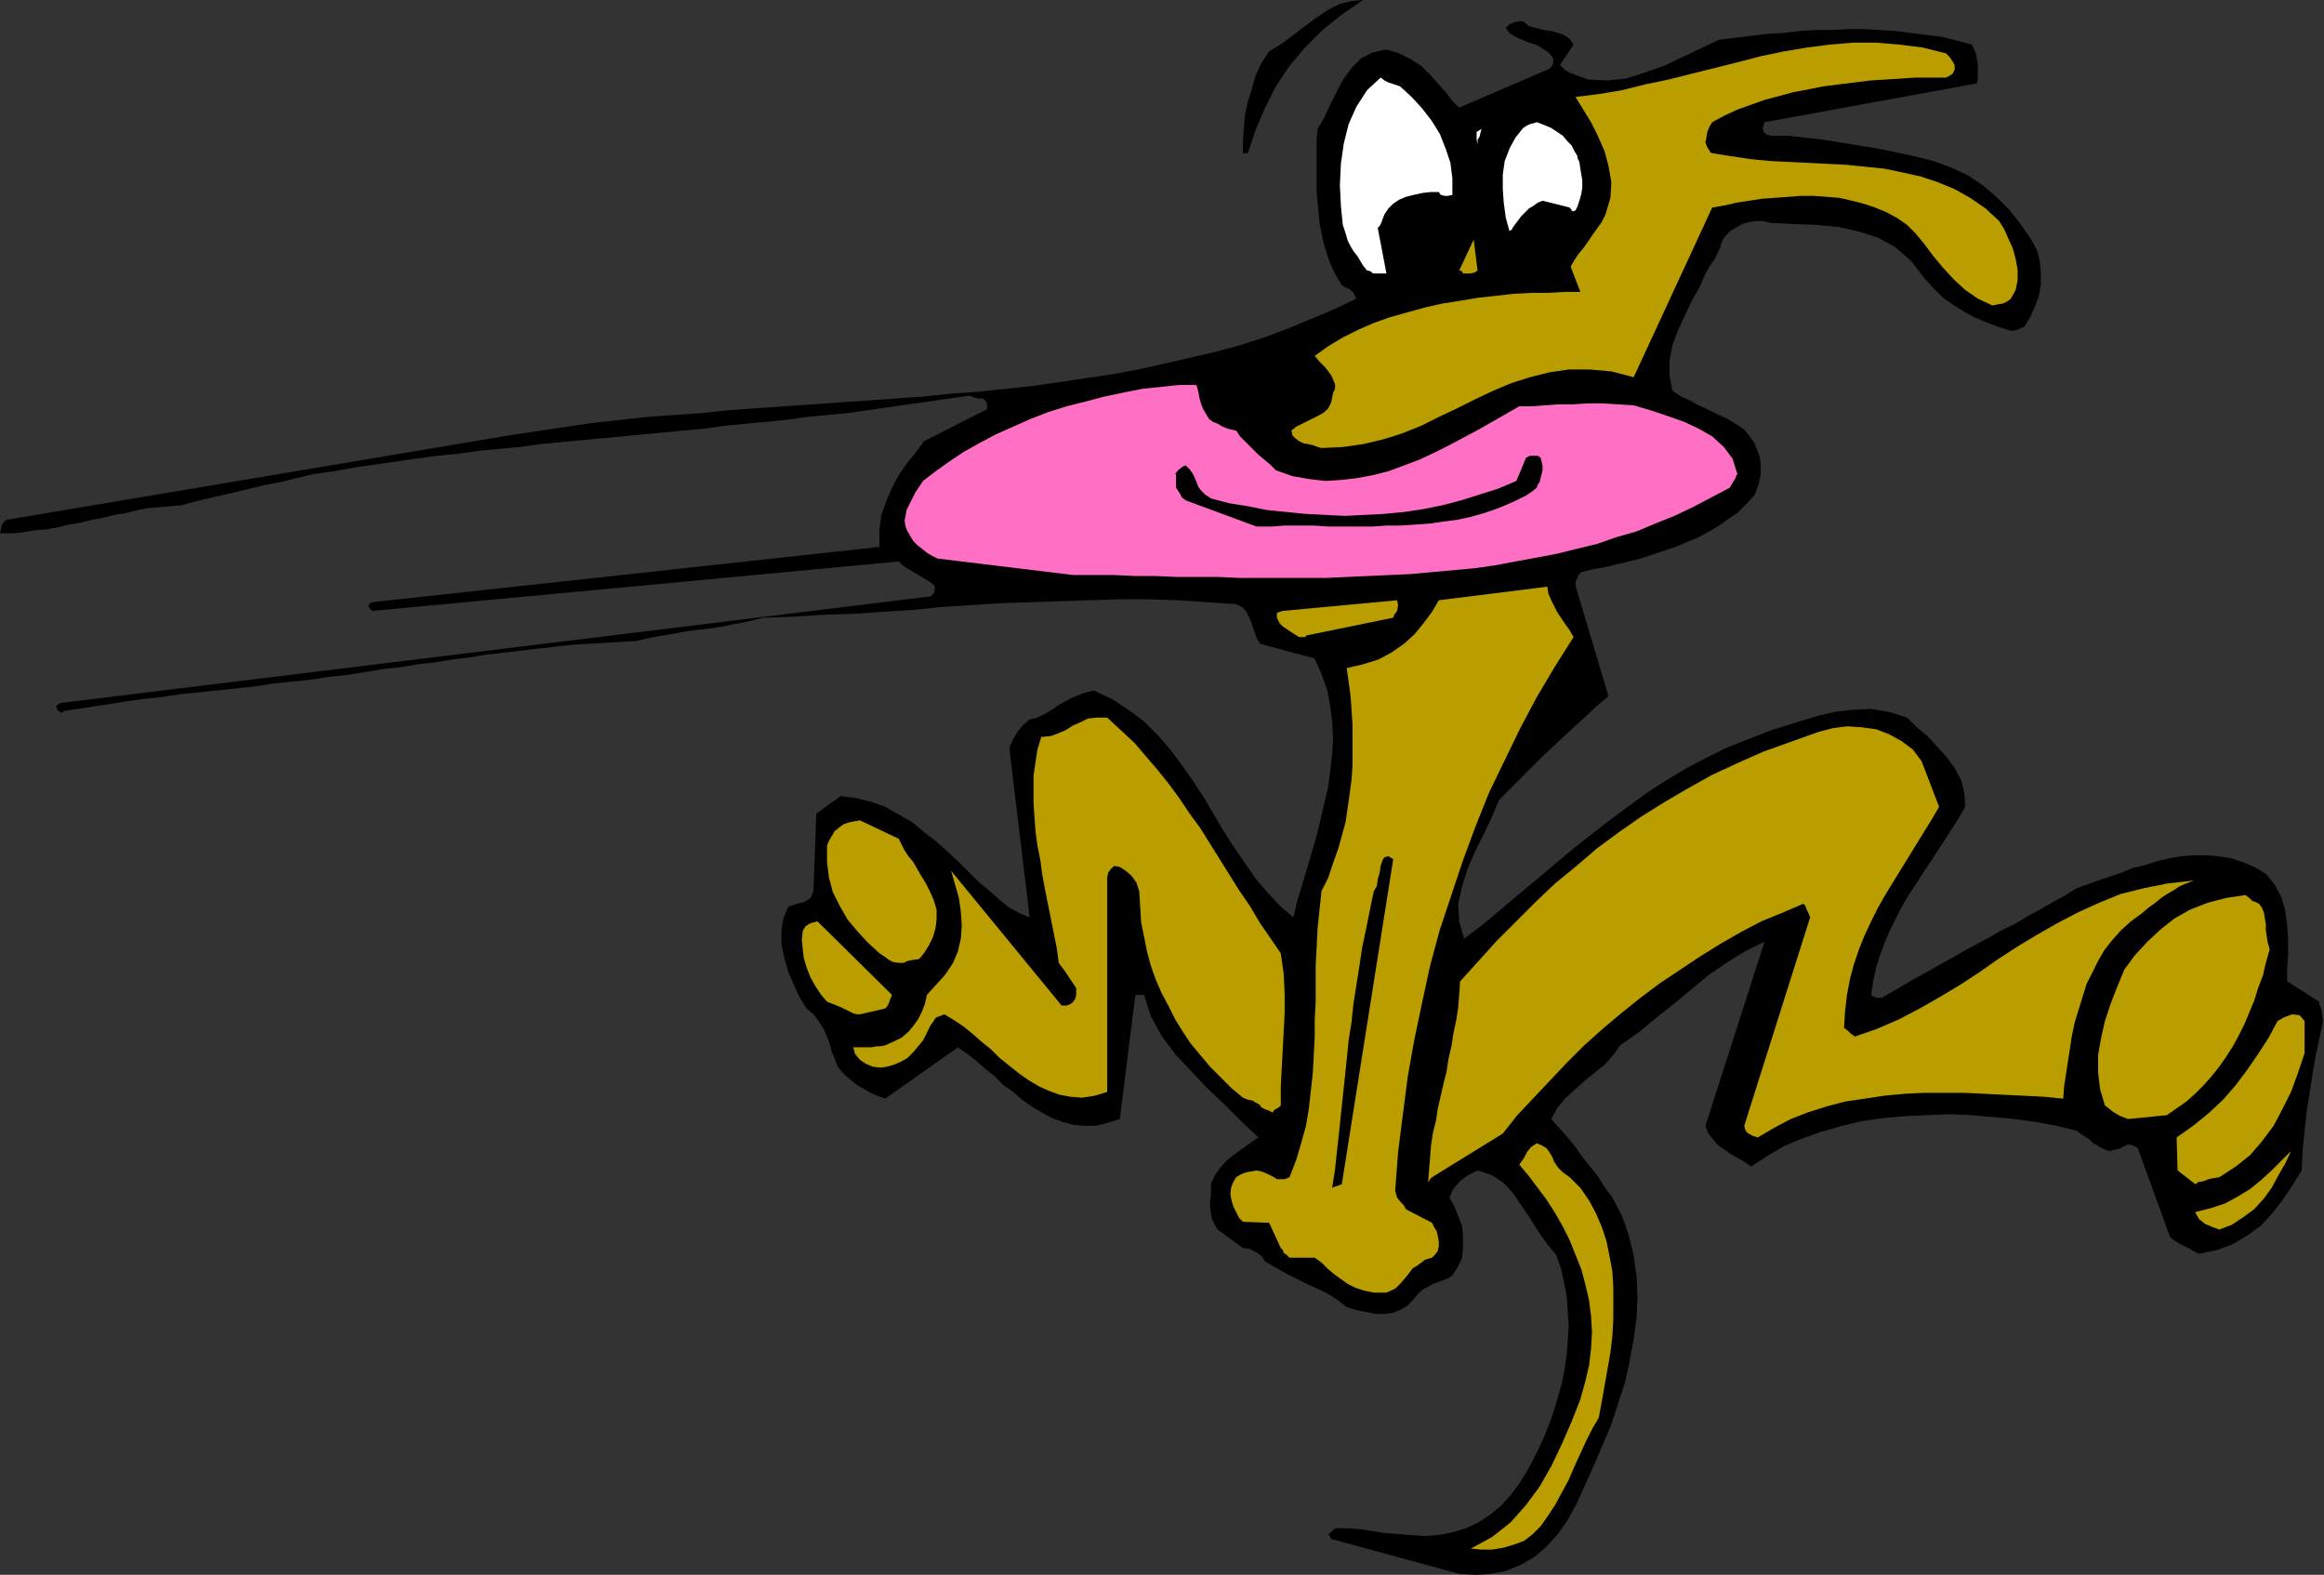
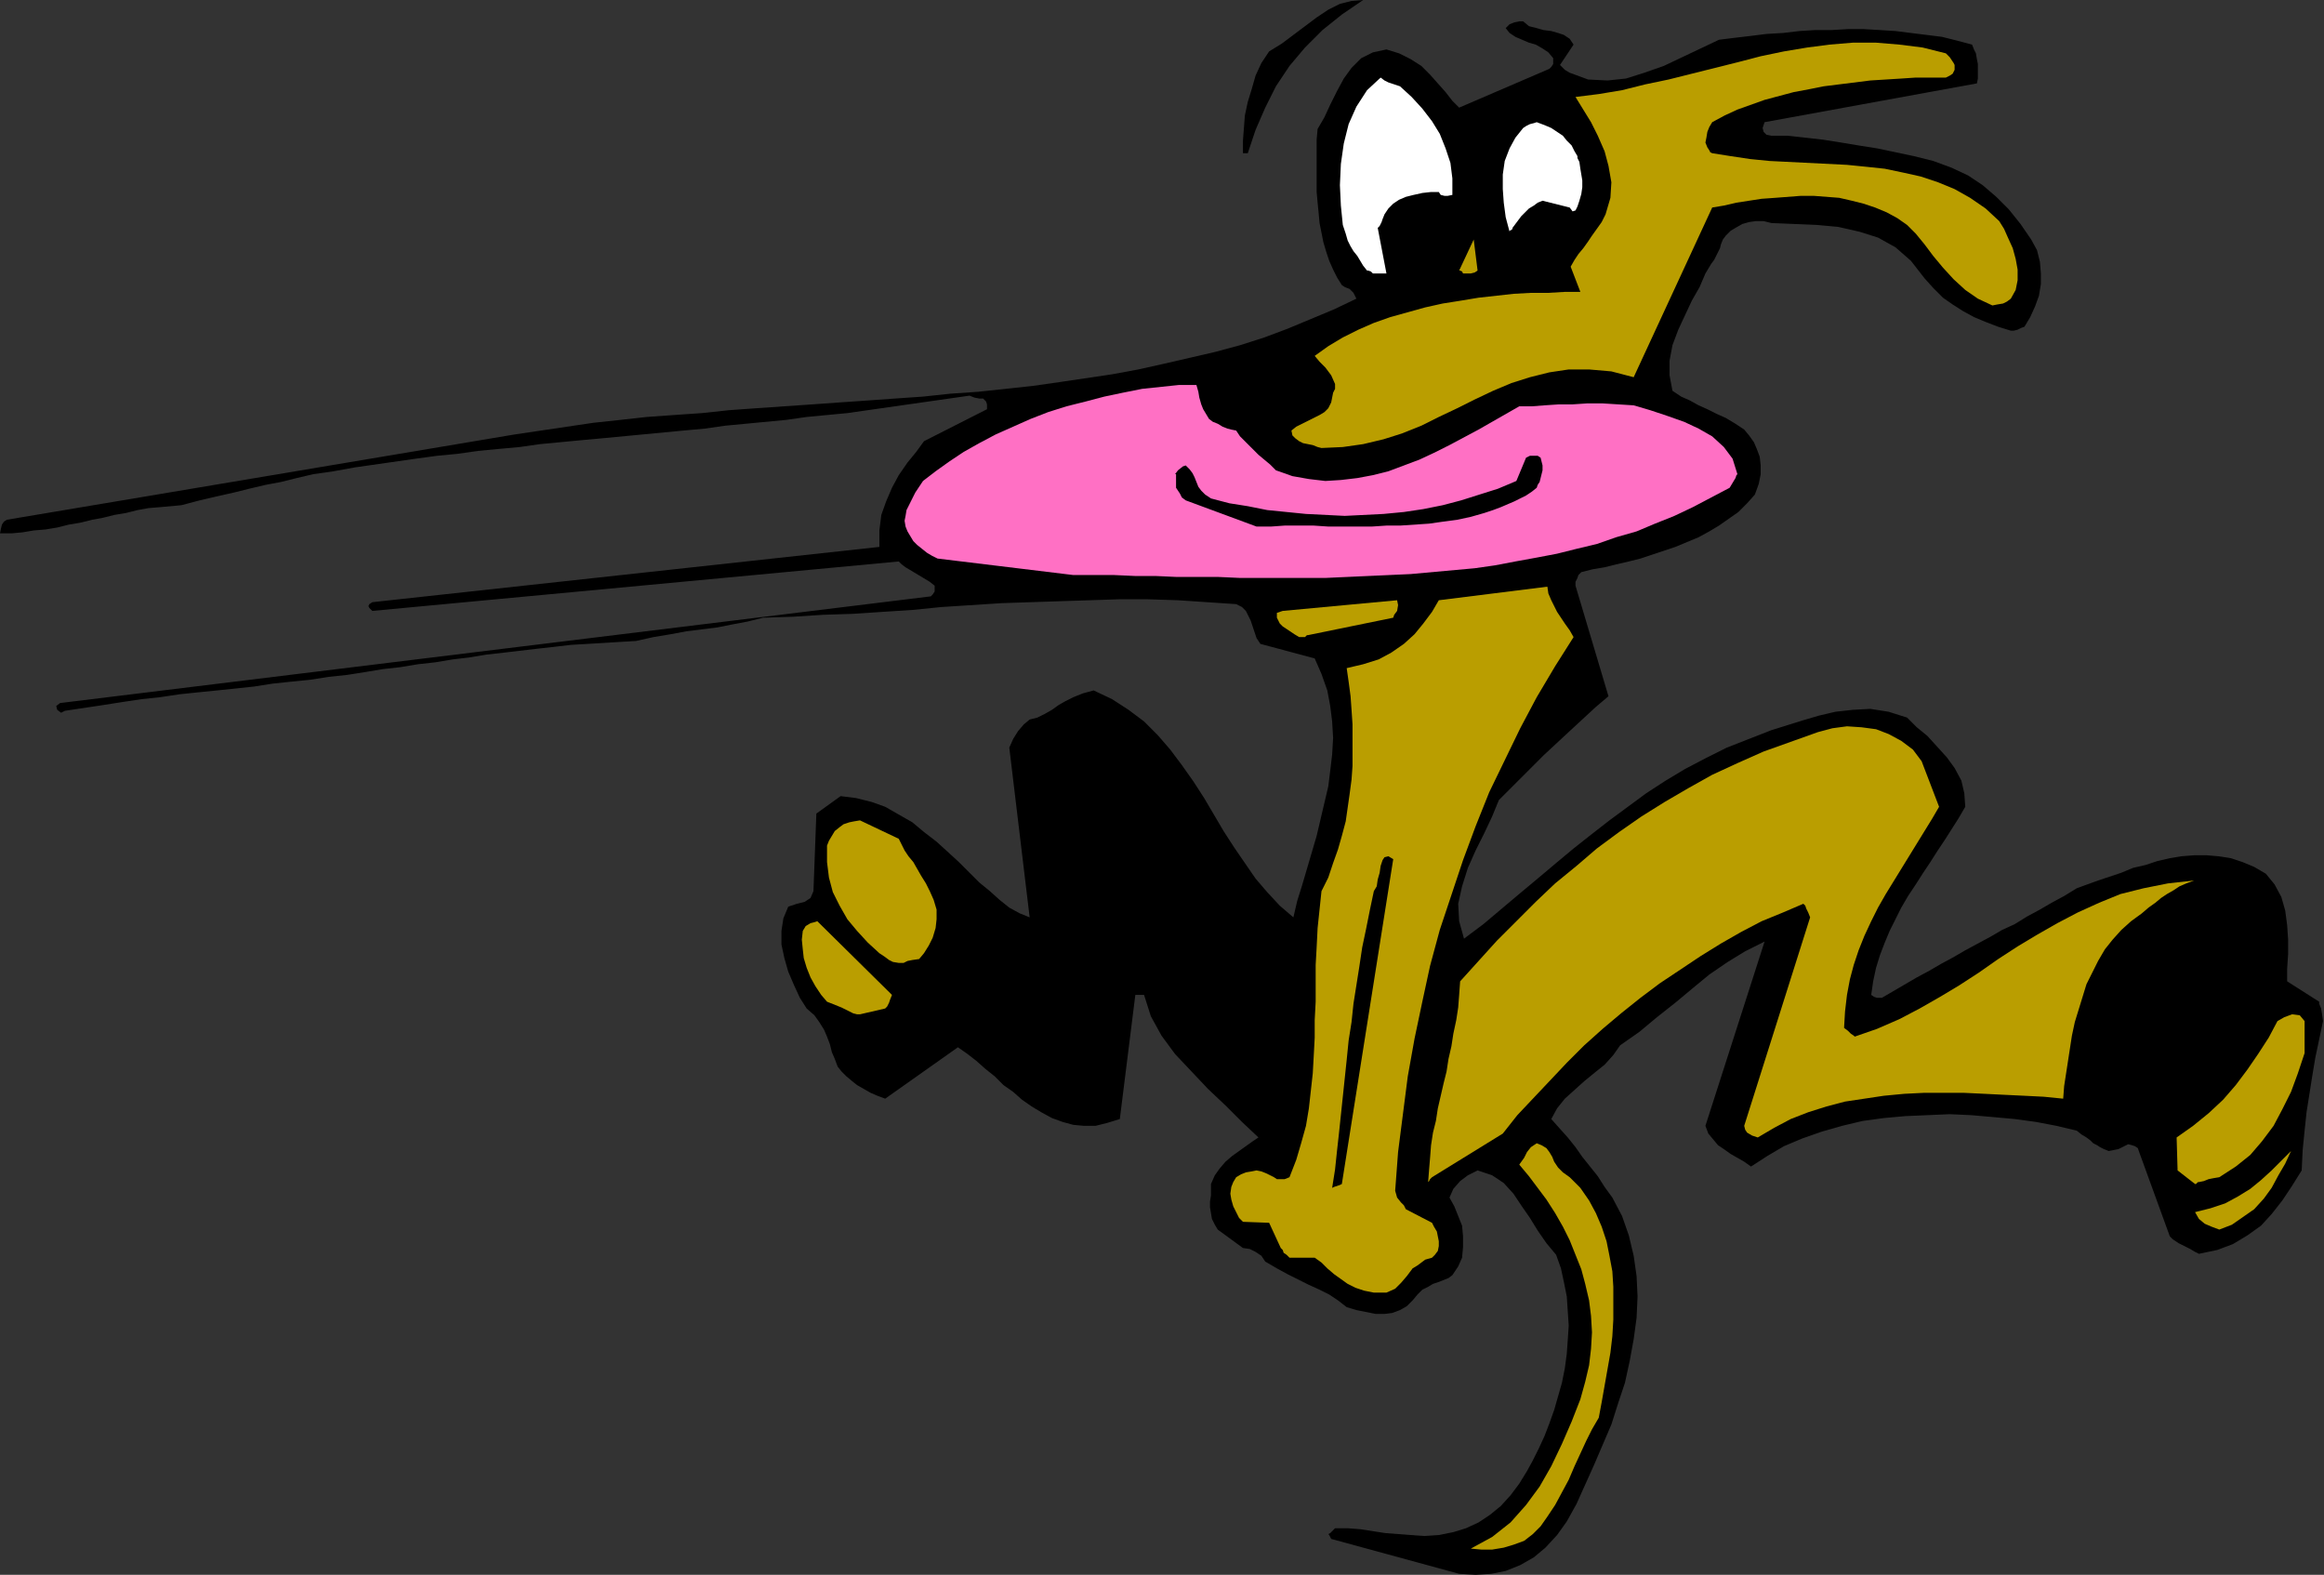
<svg xmlns="http://www.w3.org/2000/svg" xmlns:ns1="http://sodipodi.sourceforge.net/DTD/sodipodi-0.dtd" xmlns:ns2="http://www.inkscape.org/namespaces/inkscape" version="1.0" width="60.884mm" height="41.25mm" id="svg45" ns1:docname="AD004006.WMF">
  <rect width="100%" height="100%" fill="#333333" stroke="none" />
  <ns1:namedview pagecolor="#ffffff" bordercolor="#666666" borderopacity="1" objecttolerance="10" gridtolerance="10" guidetolerance="10" ns2:pageopacity="0" ns2:pageshadow="2" ns2:window-width="640" ns2:window-height="480" id="namedview47" />
  <defs id="defs3">
    <pattern id="WMFhbasepattern" patternUnits="userSpaceOnUse" width="6" height="6" x="0" y="0" />
  </defs>
  <path style="fill:#000000;fill-rule:evenodd;fill-opacity:1;stroke:none;" d="  M 144.48,155.808   L 146.112,155.904   L 147.648,155.808   L 149.088,155.52   L 150.528,154.944   L 151.872,154.176   L 153.024,153.216   L 154.176,151.968   L 155.136,150.624   L 156.096,148.896   L 156.96,146.976   L 157.824,145.056   L 158.688,143.04   L 159.552,141.024   L 160.224,138.912   L 160.896,136.896   L 161.376,134.688   L 161.76,132.576   L 162.048,130.464   L 162.144,128.352   L 162.048,126.336   L 161.76,124.32   L 161.28,122.304   L 160.608,120.384   L 159.648,118.56   L 158.88,117.504   L 158.208,116.448   L 157.44,115.488   L 156.672,114.528   L 156,113.568   L 155.232,112.608   L 154.368,111.648   L 153.6,110.784   L 154.176,109.728   L 154.944,108.768   L 155.904,107.904   L 156.864,107.04   L 157.92,106.176   L 158.88,105.408   L 159.744,104.448   L 160.416,103.488   L 162.336,102.144   L 164.064,100.704   L 165.888,99.264   L 167.616,97.824   L 169.248,96.48   L 171.072,95.232   L 172.8,94.176   L 174.72,93.216   L 168.864,111.456   L 169.152,112.224   L 169.632,112.8   L 170.112,113.376   L 170.688,113.76   L 171.36,114.24   L 172.032,114.624   L 172.704,115.008   L 173.376,115.488   L 175.008,114.432   L 176.64,113.472   L 178.464,112.704   L 180.384,112.032   L 182.4,111.456   L 184.416,110.976   L 186.528,110.688   L 188.64,110.496   L 190.848,110.4   L 193.056,110.304   L 195.168,110.4   L 197.376,110.592   L 199.488,110.784   L 201.6,111.072   L 203.616,111.456   L 205.632,111.936   L 206.112,112.32   L 206.592,112.608   L 206.976,112.896   L 207.264,113.184   L 207.648,113.376   L 207.936,113.568   L 208.32,113.76   L 208.8,113.952   L 209.28,113.856   L 209.76,113.76   L 210.144,113.568   L 210.72,113.28   L 211.104,113.376   L 211.392,113.472   L 211.68,113.664   L 211.776,113.952   L 214.848,122.4   L 215.136,122.688   L 215.424,122.88   L 215.712,123.072   L 216.096,123.264   L 216.48,123.456   L 216.864,123.648   L 217.344,123.936   L 217.728,124.128   L 219.552,123.744   L 221.088,123.168   L 222.528,122.304   L 223.872,121.344   L 224.928,120.192   L 225.984,118.848   L 226.944,117.408   L 227.904,115.872   L 228,113.856   L 228.192,111.936   L 228.384,110.112   L 228.672,108.288   L 228.96,106.464   L 229.248,104.736   L 229.632,102.912   L 230.016,101.088   L 229.92,100.416   L 229.824,99.84   L 229.632,99.36   L 229.632,99.168   L 226.464,97.152   L 226.464,95.904   L 226.56,94.464   L 226.56,93.024   L 226.464,91.584   L 226.272,90.144   L 225.888,88.8   L 225.216,87.552   L 224.352,86.496   L 223.2,85.824   L 222.048,85.344   L 220.896,84.96   L 219.648,84.768   L 218.496,84.672   L 217.248,84.672   L 216,84.768   L 214.848,84.96   L 213.6,85.248   L 212.448,85.632   L 211.2,85.92   L 210.048,86.4   L 208.896,86.784   L 207.744,87.168   L 206.688,87.552   L 205.632,87.936   L 204.384,88.704   L 203.136,89.376   L 201.984,90.048   L 200.736,90.72   L 199.488,91.488   L 198.24,92.064   L 197.088,92.736   L 195.84,93.408   L 194.592,94.08   L 193.44,94.752   L 192.192,95.424   L 191.04,96.096   L 189.792,96.768   L 188.64,97.44   L 187.488,98.112   L 186.336,98.784   L 186.144,98.784   L 185.856,98.784   L 185.568,98.688   L 185.28,98.496   L 185.472,97.152   L 185.76,95.808   L 186.144,94.56   L 186.624,93.312   L 187.104,92.16   L 187.68,91.008   L 188.256,89.856   L 188.928,88.704   L 189.696,87.552   L 190.368,86.496   L 191.136,85.344   L 191.808,84.288   L 192.576,83.136   L 193.248,82.08   L 193.92,81.024   L 194.592,79.872   L 194.496,78.528   L 194.208,77.28   L 193.536,76.032   L 192.768,74.976   L 191.808,73.92   L 190.848,72.864   L 189.792,72   L 188.832,71.04   L 187.008,70.464   L 185.184,70.176   L 183.456,70.272   L 181.728,70.464   L 180.096,70.848   L 178.464,71.328   L 176.928,71.808   L 175.392,72.288   L 173.184,73.152   L 170.976,74.016   L 168.864,75.072   L 166.848,76.128   L 164.928,77.28   L 163.008,78.528   L 161.184,79.872   L 159.36,81.216   L 157.632,82.56   L 155.808,84   L 154.08,85.44   L 152.256,86.976   L 150.528,88.416   L 148.704,89.952   L 146.88,91.488   L 144.96,92.928   L 144.48,91.2   L 144.384,89.472   L 144.768,87.744   L 145.344,85.92   L 146.112,84.192   L 146.976,82.464   L 147.744,80.832   L 148.416,79.2   L 149.952,77.664   L 151.392,76.224   L 152.832,74.784   L 154.176,73.536   L 155.52,72.288   L 156.768,71.136   L 158.016,69.984   L 159.264,68.928   L 156,57.984   L 156,57.6   L 156.192,57.216   L 156.288,56.928   L 156.576,56.64   L 157.728,56.352   L 158.88,56.16   L 160.032,55.872   L 161.28,55.584   L 162.432,55.296   L 163.584,54.912   L 164.736,54.528   L 165.888,54.144   L 167.04,53.664   L 168.192,53.184   L 169.248,52.608   L 170.208,52.032   L 171.168,51.36   L 172.128,50.688   L 172.992,49.824   L 173.76,48.96   L 174.144,47.904   L 174.336,46.944   L 174.336,46.08   L 174.24,45.216   L 173.952,44.448   L 173.664,43.776   L 173.184,43.104   L 172.704,42.528   L 171.84,41.952   L 170.88,41.376   L 170.016,40.992   L 169.056,40.512   L 168.192,40.128   L 167.328,39.648   L 166.464,39.264   L 165.6,38.688   L 165.312,37.152   L 165.312,35.712   L 165.6,34.176   L 166.176,32.64   L 166.848,31.2   L 167.52,29.76   L 168.288,28.416   L 168.864,27.072   L 169.152,26.592   L 169.44,26.112   L 169.728,25.728   L 169.92,25.344   L 170.112,24.96   L 170.304,24.576   L 170.4,24.192   L 170.592,23.712   L 170.88,23.328   L 171.36,22.848   L 171.84,22.56   L 172.512,22.176   L 173.184,21.984   L 173.856,21.888   L 174.624,21.888   L 175.392,22.08   L 177.696,22.176   L 179.904,22.272   L 182.016,22.464   L 184.128,22.944   L 185.952,23.52   L 187.68,24.48   L 189.216,25.824   L 190.56,27.552   L 191.424,28.512   L 192.384,29.472   L 193.344,30.144   L 194.4,30.816   L 195.456,31.392   L 196.608,31.872   L 197.856,32.352   L 199.104,32.736   L 199.392,32.736   L 199.776,32.64   L 200.16,32.448   L 200.448,32.352   L 201.024,31.392   L 201.504,30.336   L 201.888,29.28   L 202.08,28.128   L 202.08,27.072   L 201.984,25.92   L 201.696,24.768   L 201.12,23.712   L 200.064,22.176   L 198.912,20.736   L 197.664,19.488   L 196.32,18.336   L 194.88,17.376   L 193.248,16.608   L 191.424,15.936   L 189.504,15.456   L 187.68,15.072   L 185.856,14.688   L 184.032,14.4   L 182.304,14.112   L 180.48,13.824   L 178.752,13.632   L 177.024,13.44   L 175.392,13.44   L 174.912,13.344   L 174.624,13.056   L 174.528,12.672   L 174.72,12.096   L 195.744,8.256   L 195.84,7.776   L 195.84,7.296   L 195.84,6.816   L 195.84,6.336   L 195.744,5.856   L 195.648,5.28   L 195.456,4.896   L 195.264,4.416   L 193.824,4.032   L 192.288,3.648   L 190.752,3.456   L 189.216,3.264   L 187.68,3.072   L 186.144,2.976   L 184.512,2.88   L 182.976,2.88   L 181.344,2.976   L 179.712,2.976   L 178.176,3.072   L 176.544,3.264   L 174.912,3.36   L 173.376,3.552   L 171.744,3.744   L 170.208,3.936   L 168.384,4.8   L 166.56,5.664   L 164.736,6.528   L 162.816,7.2   L 160.992,7.776   L 159.168,7.968   L 157.248,7.872   L 155.424,7.2   L 154.944,6.912   L 154.656,6.624   L 154.56,6.528   L 154.464,6.432   L 155.808,4.416   L 155.424,3.84   L 154.848,3.456   L 154.272,3.264   L 153.6,3.072   L 152.832,2.976   L 152.16,2.784   L 151.392,2.592   L 150.816,2.112   L 150.432,2.112   L 149.952,2.208   L 149.472,2.4   L 149.088,2.784   L 149.472,3.264   L 150.048,3.648   L 150.72,3.936   L 151.392,4.224   L 152.064,4.416   L 152.736,4.8   L 153.312,5.184   L 153.792,5.76   L 153.792,6.048   L 153.792,6.336   L 153.6,6.624   L 153.408,6.816   L 144.48,10.656   L 143.808,9.984   L 143.136,9.12   L 142.368,8.256   L 141.6,7.392   L 140.736,6.528   L 139.68,5.856   L 138.528,5.28   L 137.28,4.896   L 135.936,5.184   L 134.784,5.76   L 133.824,6.72   L 133.056,7.776   L 132.384,9.024   L 131.712,10.368   L 131.136,11.616   L 130.464,12.768   L 130.368,13.824   L 130.368,14.88   L 130.368,15.936   L 130.368,16.896   L 130.368,17.952   L 130.368,19.008   L 130.464,20.064   L 130.56,21.024   L 130.656,22.08   L 130.848,23.04   L 131.04,24   L 131.328,24.96   L 131.616,25.824   L 132,26.688   L 132.384,27.456   L 132.864,28.224   L 133.152,28.416   L 133.632,28.608   L 134.016,28.992   L 134.304,29.568   L 132.096,30.624   L 129.792,31.584   L 127.488,32.544   L 125.184,33.408   L 122.784,34.176   L 120.288,34.848   L 117.792,35.424   L 115.296,36   L 112.704,36.576   L 110.112,37.056   L 107.52,37.44   L 104.928,37.824   L 102.24,38.208   L 99.552,38.496   L 96.864,38.784   L 94.08,38.976   L 91.392,39.264   L 88.608,39.456   L 85.92,39.648   L 83.136,39.84   L 80.448,40.032   L 77.664,40.224   L 74.88,40.416   L 72.192,40.608   L 69.504,40.896   L 66.72,41.088   L 64.032,41.28   L 61.44,41.568   L 58.752,41.856   L 56.16,42.24   L 53.568,42.624   L 50.976,43.008   L 0.672,51.456   L 0.384,51.648   L 0.192,51.936   L 0.096,52.32   L 0,52.8   L 1.152,52.8   L 2.208,52.704   L 3.36,52.512   L 4.512,52.416   L 5.664,52.224   L 6.816,51.936   L 7.968,51.744   L 9.12,51.456   L 10.176,51.264   L 11.328,50.976   L 12.48,50.784   L 13.632,50.496   L 14.688,50.304   L 15.84,50.208   L 16.896,50.112   L 17.952,50.016   L 19.776,49.536   L 21.408,49.152   L 23.136,48.768   L 24.672,48.384   L 26.304,48   L 27.84,47.712   L 29.376,47.328   L 31.008,46.944   L 33.024,46.656   L 35.136,46.272   L 37.152,45.984   L 39.168,45.696   L 41.184,45.408   L 43.296,45.12   L 45.312,44.928   L 47.328,44.64   L 49.344,44.448   L 51.456,44.256   L 53.472,43.968   L 55.488,43.776   L 57.504,43.584   L 59.616,43.392   L 61.632,43.2   L 63.648,43.008   L 65.664,42.816   L 67.68,42.624   L 69.792,42.432   L 71.808,42.144   L 73.824,41.952   L 75.84,41.76   L 77.856,41.568   L 79.872,41.28   L 81.888,41.088   L 83.904,40.896   L 85.92,40.608   L 87.936,40.32   L 89.952,40.032   L 91.968,39.744   L 93.984,39.456   L 96,39.168   L 96.48,39.36   L 96.96,39.456   L 97.248,39.456   L 97.344,39.456   L 97.44,39.552   L 97.632,39.744   L 97.728,40.032   L 97.728,40.512   L 91.488,43.68   L 90.72,44.736   L 89.856,45.792   L 88.992,47.04   L 88.32,48.288   L 87.744,49.632   L 87.264,50.976   L 87.072,52.512   L 87.072,54.144   L 36.864,59.616   L 36.576,59.808   L 36.48,60   L 36.576,60.192   L 36.864,60.48   L 88.992,55.584   L 89.28,55.872   L 89.664,56.16   L 90.144,56.448   L 90.624,56.736   L 91.104,57.024   L 91.584,57.312   L 92.064,57.6   L 92.544,57.984   L 92.544,58.272   L 92.544,58.56   L 92.352,58.848   L 92.16,59.04   L 5.952,69.6   L 5.568,69.888   L 5.664,70.272   L 6.048,70.56   L 6.432,70.368   L 8.352,70.08   L 10.272,69.792   L 12.096,69.504   L 14.016,69.216   L 15.84,69.024   L 17.76,68.736   L 19.584,68.544   L 21.504,68.352   L 23.328,68.16   L 25.152,67.968   L 26.976,67.68   L 28.8,67.488   L 30.72,67.296   L 32.544,67.008   L 34.368,66.816   L 36.192,66.528   L 37.92,66.24   L 39.648,66.048   L 41.376,65.76   L 43.104,65.568   L 44.832,65.28   L 46.464,65.088   L 48.192,64.8   L 49.92,64.608   L 51.552,64.416   L 53.184,64.224   L 54.912,64.032   L 56.544,63.84   L 58.176,63.744   L 59.808,63.648   L 61.344,63.552   L 62.976,63.456   L 64.704,63.072   L 66.432,62.784   L 67.968,62.496   L 69.504,62.304   L 71.04,62.112   L 72.48,61.824   L 74.016,61.536   L 75.552,61.152   L 78.528,61.056   L 81.504,60.864   L 84.48,60.768   L 87.36,60.576   L 90.336,60.384   L 93.216,60.096   L 96.192,59.904   L 99.168,59.712   L 102.048,59.616   L 104.928,59.52   L 107.904,59.424   L 110.784,59.328   L 113.664,59.328   L 116.64,59.424   L 119.52,59.616   L 122.4,59.808   L 122.976,60.096   L 123.36,60.48   L 123.552,60.864   L 123.84,61.44   L 124.032,62.016   L 124.224,62.592   L 124.416,63.168   L 124.8,63.744   L 130.176,65.184   L 130.848,66.72   L 131.424,68.352   L 131.712,69.888   L 131.904,71.424   L 132,73.056   L 131.904,74.688   L 131.712,76.32   L 131.52,77.856   L 131.136,79.488   L 130.752,81.12   L 130.368,82.752   L 129.888,84.384   L 129.408,86.016   L 128.928,87.648   L 128.448,89.184   L 128.064,90.816   L 126.72,89.664   L 125.472,88.32   L 124.32,86.976   L 123.264,85.44   L 122.208,83.904   L 121.152,82.272   L 120.192,80.64   L 119.232,79.008   L 118.176,77.376   L 117.024,75.744   L 115.872,74.208   L 114.624,72.768   L 113.28,71.424   L 111.744,70.272   L 110.112,69.216   L 108.288,68.352   L 107.232,68.64   L 106.272,69.024   L 105.504,69.408   L 104.832,69.792   L 104.16,70.272   L 103.488,70.656   L 102.72,71.04   L 101.952,71.232   L 101.376,71.712   L 100.8,72.384   L 100.32,73.152   L 99.936,74.016   L 101.952,90.816   L 100.992,90.432   L 99.936,89.856   L 98.976,89.088   L 98.016,88.224   L 96.96,87.36   L 96,86.4   L 94.944,85.344   L 93.792,84.288   L 92.736,83.328   L 91.488,82.368   L 90.336,81.408   L 88.992,80.64   L 87.648,79.872   L 86.304,79.392   L 84.768,79.008   L 83.232,78.816   L 80.832,80.544   L 80.544,88.224   L 80.256,88.896   L 79.68,89.28   L 78.912,89.472   L 78.048,89.76   L 77.568,90.912   L 77.376,92.16   L 77.376,93.504   L 77.664,94.848   L 78.048,96.192   L 78.624,97.536   L 79.2,98.784   L 79.872,99.84   L 80.64,100.512   L 81.12,101.184   L 81.6,101.952   L 81.888,102.624   L 82.176,103.392   L 82.368,104.16   L 82.656,104.832   L 82.944,105.6   L 83.328,106.08   L 83.808,106.56   L 84.384,107.04   L 84.864,107.424   L 85.536,107.808   L 86.208,108.192   L 86.88,108.48   L 87.648,108.768   L 94.848,103.68   L 95.808,104.352   L 96.672,105.024   L 97.536,105.792   L 98.496,106.56   L 99.36,107.424   L 100.32,108.096   L 101.184,108.864   L 102.144,109.536   L 103.104,110.112   L 104.16,110.688   L 105.216,111.072   L 106.272,111.36   L 107.328,111.456   L 108.48,111.456   L 109.632,111.168   L 110.88,110.784   L 112.416,98.496   L 112.608,98.496   L 112.704,98.496   L 112.992,98.496   L 113.28,98.496   L 113.952,100.608   L 115.008,102.528   L 116.352,104.352   L 117.984,106.08   L 119.616,107.808   L 121.344,109.44   L 122.976,111.072   L 124.608,112.608   L 124.032,112.992   L 123.36,113.472   L 122.688,113.952   L 122.016,114.432   L 121.344,115.008   L 120.768,115.68   L 120.288,116.352   L 119.904,117.216   L 119.904,117.792   L 119.904,118.368   L 119.808,118.944   L 119.808,119.52   L 119.904,120.096   L 120,120.672   L 120.288,121.248   L 120.576,121.728   L 123.072,123.552   L 123.744,123.648   L 124.32,123.936   L 124.896,124.32   L 125.28,124.896   L 126.432,125.568   L 127.488,126.144   L 128.64,126.72   L 129.6,127.2   L 130.656,127.68   L 131.616,128.16   L 132.48,128.736   L 133.344,129.408   L 134.304,129.696   L 135.264,129.888   L 136.224,130.08   L 137.088,130.08   L 137.856,129.984   L 138.624,129.696   L 139.296,129.312   L 139.872,128.736   L 140.352,128.16   L 140.832,127.68   L 141.408,127.392   L 141.888,127.104   L 142.464,126.912   L 142.944,126.72   L 143.424,126.528   L 143.808,126.24   L 144.384,125.376   L 144.768,124.512   L 144.864,123.456   L 144.864,122.4   L 144.768,121.344   L 144.384,120.384   L 144,119.424   L 143.52,118.56   L 143.904,117.696   L 144.576,116.928   L 145.344,116.352   L 146.304,115.872   L 147.744,116.352   L 148.896,117.12   L 149.856,118.176   L 150.624,119.328   L 151.488,120.576   L 152.256,121.824   L 153.12,123.072   L 154.08,124.224   L 154.56,125.568   L 154.848,126.912   L 155.136,128.352   L 155.232,129.792   L 155.328,131.232   L 155.232,132.672   L 155.136,134.016   L 154.944,135.456   L 154.656,136.896   L 154.272,138.24   L 153.888,139.584   L 153.408,140.928   L 152.928,142.176   L 152.352,143.424   L 151.776,144.576   L 151.2,145.632   L 150.432,146.88   L 149.568,148.032   L 148.608,149.088   L 147.552,149.952   L 146.4,150.72   L 145.152,151.296   L 143.904,151.68   L 142.464,151.968   L 141.024,152.064   L 139.68,151.968   L 138.432,151.872   L 137.184,151.776   L 135.936,151.584   L 134.688,151.392   L 133.44,151.296   L 132.192,151.296   L 131.712,151.776   L 131.52,151.872   L 131.616,151.968   L 131.808,152.352   L 144.48,155.808  z " id="path5" />
  <path style="fill:#ba9e00;fill-rule:evenodd;fill-opacity:1;stroke:none;" d="  M 145.632,153.312   L 146.688,153.408   L 147.744,153.408   L 148.896,153.216   L 149.856,152.928   L 150.912,152.544   L 151.776,151.872   L 152.544,151.104   L 153.216,150.144   L 153.984,148.992   L 154.656,147.744   L 155.328,146.496   L 155.904,145.152   L 156.48,143.904   L 157.056,142.656   L 157.632,141.504   L 158.304,140.352   L 158.592,138.816   L 158.88,137.184   L 159.168,135.552   L 159.456,133.92   L 159.648,132.288   L 159.744,130.656   L 159.744,129.024   L 159.744,127.392   L 159.648,125.856   L 159.36,124.32   L 159.072,122.88   L 158.592,121.44   L 158.016,120.096   L 157.344,118.848   L 156.48,117.6   L 155.424,116.544   L 154.752,116.064   L 154.272,115.584   L 153.888,115.008   L 153.696,114.528   L 153.408,114.048   L 153.12,113.664   L 152.64,113.376   L 152.16,113.184   L 151.584,113.568   L 151.2,114.048   L 150.912,114.624   L 150.432,115.296   L 151.392,116.448   L 152.256,117.6   L 153.12,118.752   L 153.984,120.096   L 154.752,121.44   L 155.424,122.784   L 156,124.224   L 156.576,125.664   L 156.96,127.104   L 157.344,128.736   L 157.536,130.272   L 157.632,131.904   L 157.536,133.536   L 157.344,135.168   L 156.96,136.8   L 156.48,138.528   L 155.616,140.736   L 154.656,142.944   L 153.6,145.152   L 152.448,147.168   L 151.104,148.992   L 149.568,150.72   L 147.744,152.16   L 145.632,153.312  z " id="path7" />
  <path style="fill:#ba9e00;fill-rule:evenodd;fill-opacity:1;stroke:none;" d="  M 136.032,127.968   L 136.224,127.968   L 136.512,127.968   L 136.896,127.968   L 137.28,127.968   L 138.144,127.584   L 138.72,127.008   L 139.296,126.336   L 139.872,125.568   L 140.352,125.28   L 140.736,124.992   L 141.12,124.704   L 141.792,124.512   L 142.08,124.224   L 142.368,123.84   L 142.464,123.36   L 142.464,122.88   L 142.368,122.4   L 142.272,121.92   L 141.984,121.44   L 141.792,121.056   L 139.2,119.712   L 139.008,119.328   L 138.72,119.04   L 138.336,118.56   L 138.144,117.888   L 138.432,114.048   L 138.912,110.304   L 139.392,106.56   L 140.064,102.816   L 140.832,99.168   L 141.6,95.616   L 142.56,92.064   L 143.712,88.608   L 144.864,85.152   L 146.112,81.792   L 147.456,78.432   L 148.992,75.264   L 150.528,72.096   L 152.16,69.024   L 153.984,65.952   L 155.808,63.072   L 155.424,62.4   L 154.944,61.728   L 154.56,61.152   L 154.176,60.576   L 153.888,60   L 153.6,59.424   L 153.312,58.752   L 153.216,58.08   L 142.464,59.424   L 141.792,60.576   L 140.928,61.728   L 140.064,62.784   L 139.008,63.744   L 137.76,64.608   L 136.512,65.28   L 134.976,65.76   L 133.344,66.144   L 133.536,67.488   L 133.728,68.928   L 133.824,70.272   L 133.92,71.712   L 133.92,73.056   L 133.92,74.496   L 133.92,75.84   L 133.824,77.184   L 133.632,78.624   L 133.44,79.968   L 133.248,81.312   L 132.864,82.752   L 132.48,84.096   L 132,85.44   L 131.52,86.88   L 130.848,88.224   L 130.656,90.048   L 130.464,91.872   L 130.368,93.792   L 130.272,95.52   L 130.272,97.344   L 130.272,99.168   L 130.176,100.992   L 130.176,102.72   L 130.08,104.544   L 129.984,106.272   L 129.792,108   L 129.6,109.728   L 129.312,111.456   L 128.832,113.184   L 128.352,114.816   L 127.68,116.544   L 127.2,116.736   L 126.816,116.736   L 126.432,116.736   L 126.144,116.544   L 125.76,116.352   L 125.376,116.16   L 124.896,115.968   L 124.416,115.872   L 123.936,115.968   L 123.36,116.064   L 122.88,116.256   L 122.4,116.544   L 122.112,117.024   L 121.92,117.504   L 121.824,118.176   L 121.92,118.752   L 122.112,119.424   L 122.4,120   L 122.688,120.576   L 123.072,120.96   L 125.664,121.056   L 126.816,123.552   L 127.008,123.744   L 127.104,124.032   L 127.392,124.224   L 127.68,124.512   L 130.176,124.512   L 130.848,124.992   L 131.424,125.568   L 132.096,126.144   L 132.768,126.624   L 133.44,127.104   L 134.208,127.488   L 135.072,127.776   L 136.032,127.968  z " id="path9" />
-   <path style="fill:#ba9e00;fill-rule:evenodd;fill-opacity:1;stroke:none;" d="  M 219.744,121.728   L 220.992,121.248   L 222.144,120.48   L 223.2,119.712   L 224.16,118.656   L 224.928,117.6   L 225.6,116.352   L 226.272,115.2   L 226.848,113.952   L 225.888,114.912   L 224.928,115.872   L 223.872,116.832   L 222.816,117.696   L 221.568,118.464   L 220.32,119.136   L 218.88,119.616   L 217.344,120   L 217.728,120.672   L 218.304,121.152   L 218.976,121.44   L 219.744,121.728  z " id="path11" />
+   <path style="fill:#ba9e00;fill-rule:evenodd;fill-opacity:1;stroke:none;" d="  M 219.744,121.728   L 220.992,121.248   L 223.2,119.712   L 224.16,118.656   L 224.928,117.6   L 225.6,116.352   L 226.272,115.2   L 226.848,113.952   L 225.888,114.912   L 224.928,115.872   L 223.872,116.832   L 222.816,117.696   L 221.568,118.464   L 220.32,119.136   L 218.88,119.616   L 217.344,120   L 217.728,120.672   L 218.304,121.152   L 218.976,121.44   L 219.744,121.728  z " id="path11" />
  <path style="fill:#000000;fill-rule:evenodd;fill-opacity:1;stroke:none;" d="  M 132.864,117.216   L 137.952,85.056   L 137.472,84.768   L 137.088,84.864   L 136.896,85.152   L 136.704,85.728   L 136.608,86.4   L 136.416,87.072   L 136.32,87.744   L 136.032,88.224   L 135.648,90.048   L 135.264,91.968   L 134.88,93.792   L 134.592,95.712   L 134.304,97.536   L 134.016,99.36   L 133.824,101.184   L 133.536,103.008   L 133.344,104.928   L 133.152,106.752   L 132.96,108.576   L 132.768,110.4   L 132.576,112.224   L 132.384,113.952   L 132.192,115.776   L 131.904,117.6   L 132.096,117.504   L 132.384,117.408   L 132.672,117.312   L 132.864,117.216  z " id="path13" />
  <path style="fill:#ba9e00;fill-rule:evenodd;fill-opacity:1;stroke:none;" d="  M 141.792,116.544   L 148.8,112.224   L 150.24,110.4   L 151.872,108.672   L 153.504,106.944   L 155.136,105.216   L 156.864,103.488   L 158.688,101.856   L 160.512,100.32   L 162.432,98.784   L 164.352,97.344   L 166.368,96   L 168.384,94.656   L 170.4,93.408   L 172.416,92.256   L 174.432,91.2   L 176.544,90.336   L 178.56,89.472   L 178.752,89.664   L 178.848,89.952   L 179.04,90.336   L 179.232,90.816   L 172.704,111.456   L 172.8,111.84   L 172.992,112.128   L 173.472,112.416   L 174.048,112.608   L 175.68,111.648   L 177.312,110.784   L 179.04,110.112   L 180.864,109.536   L 182.688,109.056   L 184.608,108.768   L 186.528,108.48   L 188.544,108.288   L 190.464,108.192   L 192.48,108.192   L 194.496,108.192   L 196.512,108.288   L 198.432,108.384   L 200.448,108.48   L 202.368,108.576   L 204.288,108.768   L 204.384,107.52   L 204.576,106.272   L 204.768,105.024   L 204.96,103.776   L 205.152,102.528   L 205.44,101.184   L 205.824,99.936   L 206.208,98.688   L 206.592,97.44   L 207.168,96.288   L 207.744,95.136   L 208.416,93.984   L 209.184,93.024   L 210.048,92.064   L 211.008,91.2   L 212.064,90.432   L 212.736,89.856   L 213.408,89.376   L 213.984,88.896   L 214.56,88.512   L 215.232,88.128   L 215.808,87.744   L 216.48,87.456   L 217.248,87.168   L 214.656,87.456   L 212.256,87.936   L 209.952,88.512   L 207.84,89.376   L 205.728,90.336   L 203.712,91.392   L 201.696,92.544   L 199.776,93.696   L 197.856,94.944   L 195.936,96.288   L 194.016,97.536   L 192.096,98.688   L 190.08,99.84   L 188.064,100.896   L 185.856,101.856   L 183.648,102.624   L 183.552,102.528   L 183.264,102.336   L 182.976,102.048   L 182.592,101.76   L 182.688,100.128   L 182.88,98.496   L 183.168,96.96   L 183.552,95.52   L 184.032,94.08   L 184.608,92.64   L 185.28,91.2   L 185.952,89.856   L 186.72,88.512   L 187.488,87.264   L 188.256,86.016   L 189.024,84.768   L 189.792,83.52   L 190.56,82.272   L 191.328,81.024   L 192,79.872   L 190.272,75.36   L 189.408,74.208   L 188.256,73.344   L 187.008,72.672   L 185.76,72.192   L 184.32,72   L 182.88,71.904   L 181.44,72.096   L 180,72.48   L 177.312,73.44   L 174.624,74.4   L 172.032,75.552   L 169.536,76.704   L 167.136,78.048   L 164.832,79.392   L 162.528,80.832   L 160.32,82.368   L 158.112,84   L 156.096,85.728   L 153.984,87.456   L 152.064,89.28   L 150.144,91.2   L 148.224,93.12   L 146.4,95.136   L 144.576,97.152   L 144.48,98.496   L 144.384,99.744   L 144.192,100.992   L 143.904,102.336   L 143.712,103.584   L 143.424,104.832   L 143.232,106.08   L 142.944,107.232   L 142.656,108.48   L 142.368,109.728   L 142.176,110.976   L 141.888,112.128   L 141.696,113.376   L 141.6,114.624   L 141.504,115.776   L 141.408,117.024   L 141.504,116.928   L 141.6,116.736   L 141.696,116.64   L 141.792,116.544  z " id="path15" />
  <path style="fill:#ba9e00;fill-rule:evenodd;fill-opacity:1;stroke:none;" d="  M 217.728,117.024   L 218.208,116.928   L 218.688,116.736   L 219.168,116.64   L 219.744,116.544   L 221.376,115.488   L 222.816,114.336   L 223.968,112.992   L 225.12,111.456   L 225.984,109.824   L 226.848,108.096   L 227.52,106.272   L 228.192,104.256   L 228.192,103.776   L 228.192,103.392   L 228.192,102.912   L 228.192,102.528   L 228.192,102.144   L 228.192,101.76   L 228.192,101.376   L 228.192,101.088   L 227.712,100.512   L 226.944,100.416   L 226.176,100.704   L 225.504,101.088   L 224.64,102.72   L 223.584,104.352   L 222.528,105.888   L 221.376,107.424   L 220.128,108.864   L 218.688,110.208   L 217.152,111.456   L 215.52,112.608   L 215.616,115.872   L 217.344,117.216   L 217.44,117.216   L 217.536,117.12   L 217.632,117.024   L 217.728,117.024  z " id="path17" />
-   <path style="fill:#ba9e00;fill-rule:evenodd;fill-opacity:1;stroke:none;" d="  M 210.72,110.784   L 214.56,110.4   L 215.52,109.728   L 216.48,109.056   L 217.344,108.288   L 218.208,107.424   L 218.976,106.56   L 219.744,105.6   L 220.416,104.64   L 221.088,103.584   L 221.664,102.528   L 222.24,101.376   L 222.72,100.224   L 223.2,99.072   L 223.584,97.824   L 224.064,96.576   L 224.352,95.328   L 224.736,93.984   L 224.544,93.312   L 224.448,92.736   L 224.352,92.064   L 224.352,91.488   L 224.256,90.912   L 224.16,90.336   L 223.968,89.856   L 223.68,89.472   L 223.296,89.28   L 223.008,89.184   L 222.72,88.896   L 222.336,88.608   L 220.416,88.896   L 218.592,89.376   L 216.864,90.048   L 215.328,90.912   L 213.984,91.968   L 212.64,93.216   L 211.392,94.56   L 210.336,96   L 209.664,97.632   L 208.992,99.36   L 208.416,101.088   L 208.032,102.816   L 207.744,104.448   L 207.744,106.176   L 207.936,107.808   L 208.416,109.44   L 208.8,109.728   L 209.28,110.112   L 209.952,110.496   L 210.72,110.784  z " id="path19" />
-   <path style="fill:#ba9e00;fill-rule:evenodd;fill-opacity:1;stroke:none;" d="  M 126.336,109.824   L 126.432,109.728   L 126.624,109.632   L 126.72,109.536   L 126.816,109.44   L 126.816,107.616   L 126.912,105.792   L 127.008,103.968   L 127.104,102.144   L 127.2,100.32   L 127.2,98.4   L 127.104,96.384   L 126.816,94.368   L 125.76,92.832   L 124.704,91.296   L 123.744,89.664   L 122.688,88.128   L 121.728,86.592   L 120.768,85.056   L 119.808,83.52   L 118.848,81.984   L 117.792,80.544   L 116.832,79.104   L 115.776,77.664   L 114.624,76.224   L 113.472,74.88   L 112.32,73.536   L 110.976,72.288   L 109.632,71.04   L 108.576,71.04   L 107.712,71.136   L 106.944,71.52   L 106.272,71.808   L 105.504,72.288   L 104.832,72.576   L 104.064,72.864   L 103.104,72.96   L 102.72,74.208   L 102.528,75.456   L 102.336,76.8   L 102.336,78.144   L 102.336,79.488   L 102.432,80.928   L 102.528,82.272   L 102.72,83.712   L 103.008,85.152   L 103.2,86.592   L 103.488,88.128   L 103.776,89.568   L 104.064,91.008   L 104.352,92.448   L 104.64,93.888   L 104.832,95.328   L 105.408,96.096   L 105.792,96.672   L 106.176,97.248   L 106.56,97.824   L 106.56,98.112   L 106.56,98.496   L 106.464,98.88   L 106.272,99.168   L 106.176,99.264   L 105.888,99.456   L 105.6,99.552   L 105.12,99.552   L 94.176,86.208   L 94.56,87.552   L 94.944,88.896   L 95.136,90.24   L 95.232,91.584   L 95.136,92.928   L 94.848,94.176   L 94.368,95.328   L 93.6,96.48   L 91.776,98.496   L 91.584,99.36   L 91.296,100.128   L 90.912,100.896   L 90.432,101.568   L 89.952,102.144   L 89.28,102.72   L 88.512,103.104   L 87.648,103.488   L 87.168,103.584   L 86.784,103.584   L 86.304,103.68   L 85.92,103.68   L 85.536,103.68   L 85.152,103.68   L 84.768,103.68   L 84.48,103.68   L 84.672,104.352   L 85.152,104.928   L 85.728,105.312   L 86.4,105.6   L 87.168,105.696   L 87.84,105.6   L 88.512,105.408   L 89.184,105.12   L 89.856,104.736   L 90.432,104.16   L 90.912,103.584   L 91.392,103.008   L 91.68,102.432   L 91.968,101.856   L 92.16,101.472   L 92.448,101.088   L 92.544,100.896   L 92.736,100.704   L 93.024,100.608   L 93.504,100.416   L 94.464,100.992   L 95.328,101.568   L 96.288,102.336   L 97.152,103.104   L 98.112,103.872   L 98.976,104.736   L 99.936,105.504   L 100.896,106.272   L 101.856,106.944   L 102.816,107.52   L 103.872,108   L 104.928,108.384   L 105.984,108.576   L 107.136,108.672   L 108.384,108.48   L 109.632,108.096   L 109.632,86.88   L 109.728,86.4   L 110.016,86.016   L 110.304,85.728   L 110.88,85.824   L 111.456,86.208   L 112.032,86.688   L 112.512,87.36   L 112.8,88.224   L 112.896,89.76   L 112.992,91.296   L 113.28,92.736   L 113.568,94.176   L 113.952,95.616   L 114.432,96.96   L 115.008,98.304   L 115.68,99.552   L 116.352,100.896   L 117.12,102.144   L 117.888,103.296   L 118.848,104.448   L 119.808,105.6   L 120.864,106.656   L 121.92,107.712   L 123.072,108.672   L 123.552,108.864   L 124.032,108.96   L 124.32,109.152   L 124.704,109.344   L 124.896,109.632   L 125.28,109.824   L 125.568,109.92   L 125.952,110.112   L 126.048,110.112   L 126.144,109.92   L 126.24,109.824   L 126.336,109.824  z " id="path21" />
  <path style="fill:#ba9e00;fill-rule:evenodd;fill-opacity:1;stroke:none;" d="  M 85.152,100.416   L 87.648,99.84   L 87.84,99.648   L 88.032,99.264   L 88.128,98.976   L 88.32,98.496   L 80.928,91.2   L 80.64,91.296   L 80.256,91.392   L 79.776,91.68   L 79.488,92.16   L 79.392,93.024   L 79.488,93.984   L 79.584,94.848   L 79.872,95.808   L 80.256,96.768   L 80.736,97.632   L 81.312,98.496   L 81.888,99.168   L 82.368,99.36   L 82.848,99.552   L 83.328,99.744   L 83.712,99.936   L 84.096,100.128   L 84.48,100.32   L 84.864,100.416   L 85.152,100.416  z " id="path23" />
  <path style="fill:#ba9e00;fill-rule:evenodd;fill-opacity:1;stroke:none;" d="  M 88.992,95.328   L 89.472,95.328   L 89.856,95.136   L 90.336,95.04   L 91.008,94.944   L 91.488,94.368   L 91.968,93.6   L 92.352,92.832   L 92.64,91.872   L 92.736,91.008   L 92.736,90.048   L 92.448,89.088   L 92.064,88.224   L 91.68,87.456   L 91.2,86.688   L 90.816,86.016   L 90.432,85.344   L 89.952,84.768   L 89.568,84.192   L 89.28,83.616   L 88.992,83.04   L 85.152,81.216   L 84.576,81.312   L 84.096,81.408   L 83.52,81.6   L 83.136,81.888   L 82.656,82.272   L 82.368,82.752   L 82.08,83.232   L 81.888,83.712   L 81.888,85.344   L 82.08,86.88   L 82.464,88.32   L 83.136,89.664   L 83.904,91.008   L 84.864,92.16   L 85.92,93.312   L 87.072,94.368   L 87.648,94.752   L 88.032,95.04   L 88.416,95.232   L 88.992,95.328  z " id="path25" />
  <path style="fill:#ba9e00;fill-rule:evenodd;fill-opacity:1;stroke:none;" d="  M 129.504,62.88   L 137.952,61.152   L 138.048,60.864   L 138.336,60.48   L 138.432,59.904   L 138.336,59.424   L 127.008,60.48   L 126.432,60.672   L 126.432,61.152   L 126.72,61.728   L 127.008,62.016   L 127.584,62.4   L 128.16,62.784   L 128.64,63.072   L 129.12,63.072   L 129.216,63.072   L 129.312,62.976   L 129.408,62.88   L 129.504,62.88  z " id="path27" />
  <path style="fill:#ff70c4;fill-rule:evenodd;fill-opacity:1;stroke:none;" d="  M 106.272,56.928   L 108.288,56.928   L 110.304,56.928   L 112.416,57.024   L 114.432,57.024   L 116.544,57.12   L 118.56,57.12   L 120.672,57.12   L 122.784,57.216   L 124.896,57.216   L 127.008,57.216   L 129.12,57.216   L 131.232,57.216   L 133.344,57.12   L 135.456,57.024   L 137.568,56.928   L 139.68,56.832   L 141.792,56.64   L 143.904,56.448   L 146.016,56.256   L 148.032,55.968   L 150.048,55.584   L 152.16,55.2   L 154.176,54.816   L 156.096,54.336   L 158.112,53.856   L 160.032,53.184   L 162.048,52.608   L 163.872,51.84   L 165.792,51.072   L 167.616,50.208   L 169.44,49.248   L 171.264,48.288   L 171.552,47.808   L 171.84,47.328   L 171.936,47.04   L 172.032,46.944   L 171.552,45.408   L 170.688,44.256   L 169.536,43.2   L 168.192,42.432   L 166.752,41.76   L 165.12,41.184   L 163.392,40.608   L 161.76,40.128   L 160.224,40.032   L 158.688,39.936   L 157.152,39.936   L 155.712,40.032   L 154.368,40.032   L 152.928,40.128   L 151.68,40.224   L 150.432,40.224   L 149.088,40.992   L 147.744,41.76   L 146.4,42.528   L 144.96,43.296   L 143.52,44.064   L 141.984,44.832   L 140.544,45.504   L 139.008,46.08   L 137.472,46.656   L 135.936,47.04   L 134.4,47.328   L 132.768,47.52   L 131.232,47.616   L 129.6,47.424   L 127.968,47.136   L 126.336,46.56   L 125.76,45.984   L 125.184,45.504   L 124.608,45.024   L 124.128,44.544   L 123.744,44.16   L 123.264,43.68   L 122.784,43.2   L 122.4,42.624   L 121.92,42.528   L 121.536,42.432   L 121.056,42.24   L 120.576,41.952   L 120.096,41.76   L 119.712,41.472   L 119.424,40.992   L 119.136,40.512   L 118.944,40.032   L 118.752,39.36   L 118.656,38.784   L 118.464,38.112   L 116.736,38.112   L 114.912,38.304   L 113.088,38.496   L 111.168,38.88   L 109.344,39.264   L 107.52,39.744   L 105.6,40.224   L 103.776,40.8   L 102.048,41.472   L 100.32,42.24   L 98.592,43.008   L 96.96,43.872   L 95.424,44.736   L 93.984,45.696   L 92.64,46.656   L 91.392,47.616   L 91.008,48.192   L 90.624,48.768   L 90.336,49.344   L 90.048,49.92   L 89.76,50.496   L 89.664,51.072   L 89.568,51.552   L 89.664,52.128   L 89.856,52.608   L 90.144,53.088   L 90.432,53.568   L 90.816,53.952   L 91.296,54.336   L 91.776,54.72   L 92.256,55.008   L 92.832,55.296   L 106.272,56.928  z " id="path29" />
  <path style="fill:#000000;fill-rule:evenodd;fill-opacity:1;stroke:none;" d="  M 124.416,52.128   L 125.856,52.128   L 127.2,52.032   L 128.64,52.032   L 130.08,52.032   L 131.52,52.128   L 132.96,52.128   L 134.4,52.128   L 135.84,52.128   L 137.28,52.032   L 138.624,52.032   L 140.064,51.936   L 141.504,51.84   L 142.848,51.648   L 144.288,51.456   L 145.632,51.168   L 146.976,50.784   L 147.84,50.496   L 148.608,50.208   L 149.28,49.92   L 149.952,49.632   L 150.528,49.344   L 151.104,49.056   L 151.68,48.672   L 152.16,48.288   L 152.256,48   L 152.448,47.712   L 152.544,47.328   L 152.64,46.944   L 152.736,46.56   L 152.736,46.08   L 152.64,45.696   L 152.544,45.312   L 152.256,45.12   L 151.872,45.12   L 151.488,45.12   L 151.104,45.312   L 150.144,47.616   L 148.32,48.384   L 146.496,48.96   L 144.672,49.536   L 142.848,50.016   L 140.928,50.4   L 139.008,50.688   L 136.992,50.88   L 135.072,50.976   L 133.152,51.072   L 131.232,50.976   L 129.312,50.88   L 127.392,50.688   L 125.472,50.496   L 123.552,50.112   L 121.728,49.824   L 119.904,49.344   L 119.328,48.96   L 118.944,48.576   L 118.656,48.192   L 118.464,47.712   L 118.272,47.232   L 118.08,46.848   L 117.792,46.464   L 117.408,46.08   L 117.12,46.176   L 116.64,46.56   L 116.352,46.944   L 116.448,46.944   L 116.448,47.232   L 116.448,47.52   L 116.448,47.904   L 116.448,48.288   L 116.64,48.576   L 116.832,48.864   L 117.024,49.248   L 117.408,49.536   L 124.416,52.128  z " id="path31" />
  <path style="fill:#ba9e00;fill-rule:evenodd;fill-opacity:1;stroke:none;" d="  M 130.848,44.352   L 132.96,44.256   L 134.976,43.968   L 136.992,43.488   L 138.816,42.912   L 140.736,42.144   L 142.464,41.28   L 144.288,40.416   L 146.016,39.552   L 147.84,38.688   L 149.664,37.92   L 151.488,37.344   L 153.408,36.864   L 155.328,36.576   L 157.344,36.576   L 159.552,36.768   L 161.76,37.344   L 169.536,20.544   L 170.688,20.352   L 171.936,20.064   L 173.184,19.872   L 174.432,19.68   L 175.776,19.584   L 177.024,19.488   L 178.272,19.392   L 179.616,19.392   L 180.864,19.488   L 182.112,19.584   L 183.36,19.872   L 184.512,20.16   L 185.664,20.544   L 186.816,21.024   L 187.872,21.6   L 188.832,22.272   L 189.696,23.136   L 190.56,24.192   L 191.424,25.344   L 192.384,26.496   L 193.44,27.648   L 194.592,28.704   L 195.84,29.568   L 197.28,30.24   L 197.76,30.144   L 198.336,30.048   L 198.72,29.856   L 199.104,29.568   L 199.584,28.704   L 199.776,27.744   L 199.776,26.688   L 199.584,25.632   L 199.296,24.576   L 198.816,23.52   L 198.432,22.656   L 197.952,21.888   L 196.608,20.64   L 195.072,19.584   L 193.536,18.72   L 191.904,18.048   L 190.176,17.472   L 188.448,17.088   L 186.624,16.704   L 184.8,16.512   L 182.88,16.32   L 180.96,16.224   L 179.04,16.128   L 177.12,16.032   L 175.2,15.936   L 173.28,15.744   L 171.36,15.456   L 169.536,15.168   L 169.344,15.072   L 169.248,14.88   L 169.056,14.592   L 168.864,14.112   L 168.96,13.632   L 169.056,13.056   L 169.248,12.576   L 169.536,12.096   L 170.784,11.424   L 172.032,10.848   L 173.376,10.368   L 174.72,9.888   L 176.16,9.504   L 177.6,9.12   L 179.136,8.832   L 180.576,8.544   L 182.112,8.352   L 183.648,8.16   L 185.184,7.968   L 186.72,7.872   L 188.256,7.776   L 189.696,7.68   L 191.232,7.68   L 192.672,7.68   L 193.056,7.488   L 193.344,7.296   L 193.536,6.912   L 193.536,6.432   L 193.44,6.24   L 193.248,5.952   L 193.056,5.664   L 192.672,5.28   L 190.368,4.704   L 188.064,4.416   L 185.76,4.224   L 183.456,4.224   L 181.152,4.416   L 178.944,4.704   L 176.64,5.088   L 174.336,5.568   L 172.128,6.144   L 169.824,6.72   L 167.52,7.296   L 165.216,7.872   L 162.912,8.352   L 160.608,8.928   L 158.304,9.312   L 156,9.6   L 156.768,10.848   L 157.536,12.096   L 158.208,13.44   L 158.88,14.976   L 159.264,16.416   L 159.552,18.048   L 159.456,19.584   L 158.976,21.216   L 158.592,21.984   L 158.112,22.656   L 157.632,23.328   L 157.248,23.904   L 156.768,24.576   L 156.288,25.152   L 155.904,25.728   L 155.52,26.4   L 156.48,28.896   L 154.944,28.896   L 153.312,28.992   L 151.584,28.992   L 149.856,29.088   L 148.128,29.28   L 146.4,29.472   L 144.672,29.76   L 142.848,30.048   L 141.12,30.432   L 139.392,30.912   L 137.664,31.392   L 136.032,31.968   L 134.496,32.64   L 132.96,33.408   L 131.52,34.272   L 130.176,35.232   L 130.656,35.808   L 131.232,36.384   L 131.808,37.152   L 132.192,38.016   L 132.192,38.496   L 132,38.88   L 131.904,39.36   L 131.808,39.84   L 131.52,40.416   L 131.136,40.8   L 130.656,41.088   L 130.08,41.376   L 129.504,41.664   L 128.928,41.952   L 128.352,42.24   L 127.872,42.624   L 127.968,43.104   L 128.256,43.392   L 128.64,43.68   L 129.024,43.872   L 129.504,43.968   L 129.984,44.064   L 130.464,44.256   L 130.848,44.352  z " id="path33" />
  <path style="fill:#ffffff;fill-rule:evenodd;fill-opacity:1;stroke:none;" d="  M 136.032,27.072   L 136.224,27.072   L 136.512,27.072   L 136.896,27.072   L 137.28,27.072   L 136.416,22.56   L 136.608,22.368   L 136.8,21.984   L 136.896,21.696   L 137.088,21.216   L 137.472,20.64   L 137.952,20.16   L 138.528,19.776   L 139.2,19.488   L 139.968,19.296   L 140.832,19.104   L 141.696,19.008   L 142.464,19.008   L 142.656,19.296   L 143.04,19.392   L 143.328,19.392   L 143.808,19.296   L 143.808,17.664   L 143.616,16.128   L 143.136,14.688   L 142.56,13.248   L 141.792,12   L 140.832,10.752   L 139.776,9.6   L 138.624,8.544   L 138.048,8.352   L 137.472,8.16   L 137.088,7.968   L 136.704,7.68   L 135.36,8.928   L 134.304,10.56   L 133.536,12.288   L 133.056,14.208   L 132.768,16.224   L 132.672,18.336   L 132.768,20.352   L 132.96,22.272   L 133.248,23.136   L 133.44,23.808   L 133.728,24.384   L 134.016,24.864   L 134.4,25.344   L 134.688,25.824   L 134.976,26.304   L 135.36,26.784   L 135.456,26.784   L 135.744,26.88   L 135.936,27.072   L 136.032,27.072  z " id="path35" />
  <path style="fill:#ba9e00;fill-rule:evenodd;fill-opacity:1;stroke:none;" d="  M 144.96,27.072   L 145.248,27.072   L 145.632,27.072   L 146.016,26.976   L 146.304,26.784   L 145.92,23.712   L 144.48,26.784   L 144.576,26.784   L 144.768,26.88   L 144.864,27.072   L 144.96,27.072  z " id="path37" />
  <path style="fill:#ffffff;fill-rule:evenodd;fill-opacity:1;stroke:none;" d="  M 149.76,22.56   L 150.048,22.176   L 150.336,21.792   L 150.624,21.408   L 151.008,21.024   L 151.392,20.64   L 151.872,20.352   L 152.256,20.064   L 152.736,19.872   L 155.424,20.544   L 155.712,20.928   L 156,20.832   L 156.192,20.448   L 156.384,19.872   L 156.576,19.2   L 156.672,18.528   L 156.672,17.856   L 156.576,17.28   L 156.48,16.704   L 156.384,16.032   L 156.192,15.648   L 156.192,15.456   L 155.904,14.976   L 155.616,14.4   L 155.136,13.92   L 154.752,13.44   L 154.176,13.056   L 153.6,12.672   L 152.928,12.384   L 152.16,12.096   L 151.872,12.192   L 151.488,12.288   L 151.104,12.48   L 150.816,12.672   L 150.048,13.632   L 149.472,14.688   L 148.992,15.936   L 148.8,17.28   L 148.8,18.72   L 148.896,20.064   L 149.088,21.504   L 149.472,22.944   L 149.472,22.848   L 149.664,22.752   L 149.76,22.656   L 149.76,22.56  z " id="path39" />
  <path style="fill:#000000;fill-rule:evenodd;fill-opacity:1;stroke:none;" d="  M 123.552,15.168   L 124.32,12.864   L 125.28,10.656   L 126.336,8.544   L 127.68,6.528   L 129.216,4.704   L 130.944,2.976   L 132.864,1.44   L 134.976,0   L 133.824,0.096   L 132.672,0.384   L 131.52,0.96   L 130.368,1.728   L 129.216,2.592   L 128.064,3.456   L 126.912,4.32   L 125.664,5.088   L 124.896,6.24   L 124.32,7.488   L 123.936,8.832   L 123.552,10.08   L 123.264,11.424   L 123.168,12.672   L 123.072,13.92   L 123.072,15.168   L 123.168,15.168   L 123.36,15.168   L 123.456,15.168   L 123.552,15.168  z " id="path41" />
-   <path style="fill:#ffffff;fill-rule:evenodd;fill-opacity:1;stroke:none;" d="  M 146.304,14.112   L 146.304,13.824   L 146.496,13.536   L 146.592,13.152   L 146.688,12.768   L 146.208,13.056   L 146.208,13.824   L 146.304,14.304   L 146.304,14.112  z " id="path43" />
</svg>